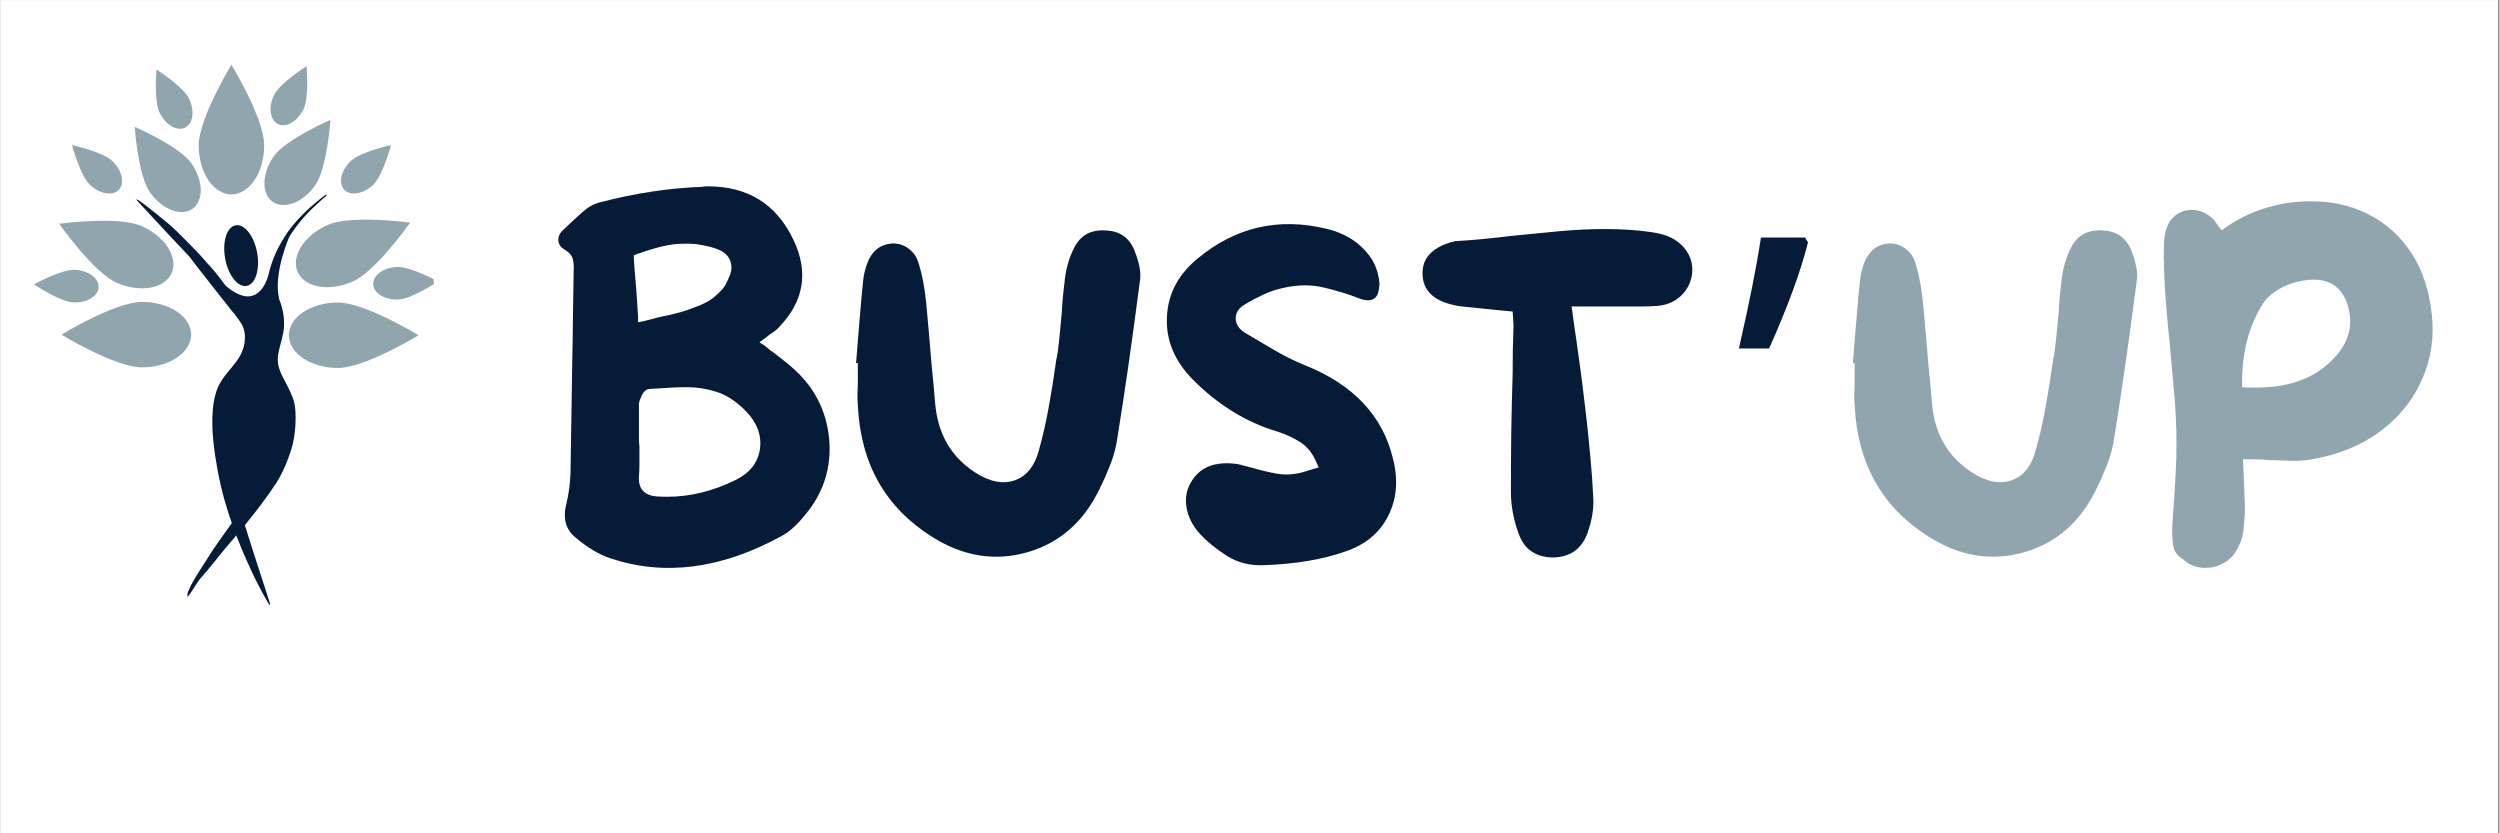
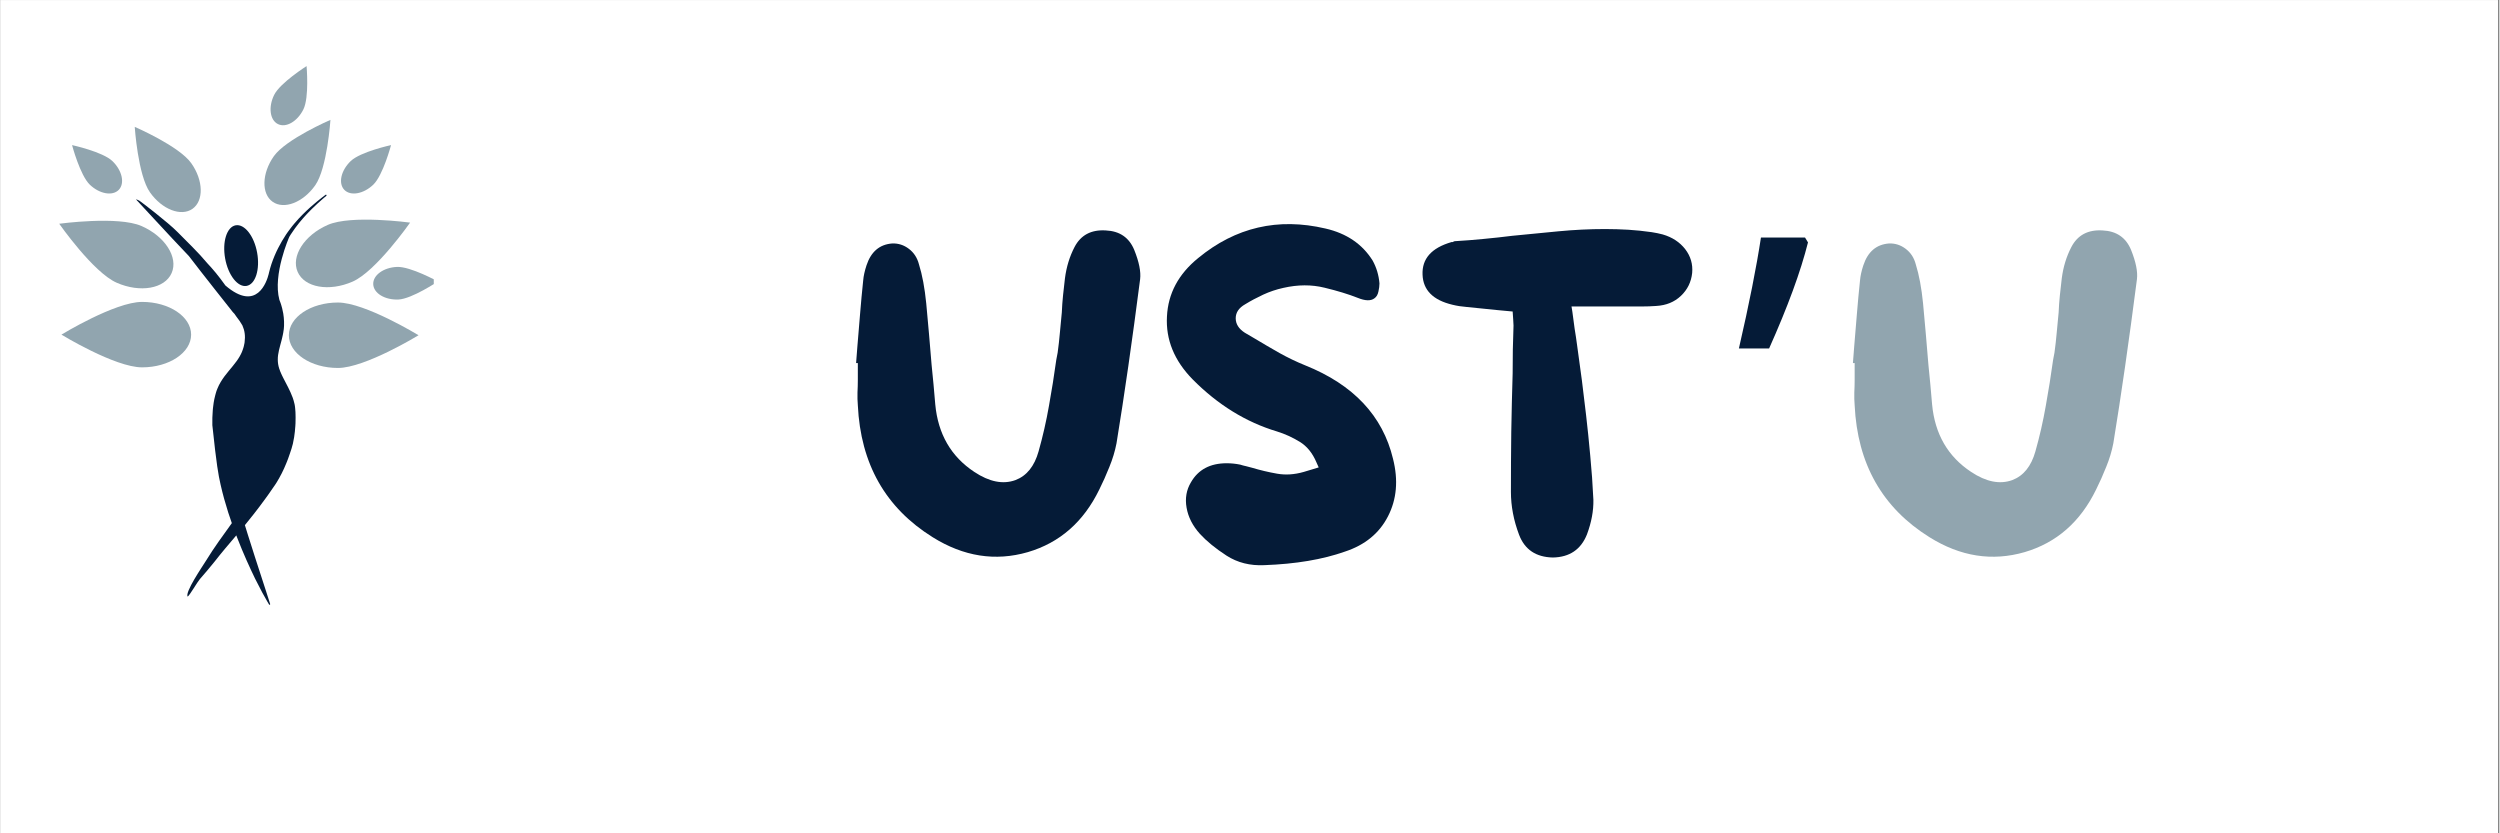
<svg xmlns="http://www.w3.org/2000/svg" version="1.0" preserveAspectRatio="xMidYMid meet" height="100" viewBox="0 0 224.88 75" zoomAndPan="magnify" width="300">
  <rect x="0" y="0" width="224.88" height="75" fill="#808080" stroke="none" />
  <defs>
    <g />
    <clipPath id="a8d4a3603d">
      <path clip-rule="nonzero" d="M 0 0.02 L 224.762 0.02 L 224.762 74.98 L 0 74.98 Z M 0 0.02" />
    </clipPath>
    <clipPath id="7f0575b4ac">
      <path clip-rule="nonzero" d="M 12 17 L 30 17 L 30 54.543 L 12 54.543 Z M 12 17" />
    </clipPath>
    <clipPath id="72773b1bf4">
      <path clip-rule="nonzero" d="M 17 5.82 L 24 5.82 L 24 18 L 17 18 Z M 17 5.82" />
    </clipPath>
    <clipPath id="3ca52db53f">
      <path clip-rule="nonzero" d="M 3 24 L 9 24 L 9 28 L 3 28 Z M 3 24" />
    </clipPath>
    <clipPath id="c132e5d1e7">
      <path clip-rule="nonzero" d="M 24 5.82 L 28 5.82 L 28 12 L 24 12 Z M 24 5.82" />
    </clipPath>
    <clipPath id="09b0561d79">
      <path clip-rule="nonzero" d="M 33 24 L 38.98 24 L 38.98 27 L 33 27 Z M 33 24" />
    </clipPath>
  </defs>
  <g clip-path="url(#a8d4a3603d)">
    <path fill-rule="nonzero" fill-opacity="1" d="M 0 0.02 L 224.879 0.02 L 224.879 74.98 L 0 74.98 Z M 0 0.02" fill="#ffffff" />
    <path fill-rule="nonzero" fill-opacity="1" d="M 0 0.02 L 224.879 0.02 L 224.879 74.98 L 0 74.98 Z M 0 0.02" fill="#ffffff" />
  </g>
  <g fill-opacity="1" fill="#051b37">
    <g transform="translate(48.677, 51.114)">
      <g>
-         <path d="M 25.891 -11.578 C 26.109 -8.992 25.363 -6.695 23.656 -4.688 C 22.945 -3.82 22.254 -3.211 21.578 -2.859 C 16.16 0.109 11.008 0.766 6.125 -0.891 C 5.113 -1.242 4.094 -1.859 3.062 -2.734 C 2.164 -3.461 1.895 -4.492 2.25 -5.828 C 2.457 -6.703 2.578 -7.613 2.609 -8.562 C 2.641 -10.25 2.664 -11.926 2.688 -13.594 C 2.719 -15.27 2.742 -16.938 2.766 -18.594 C 2.797 -19.926 2.816 -21.266 2.828 -22.609 C 2.848 -23.953 2.867 -25.289 2.891 -26.625 L 2.891 -26.797 C 2.922 -27.086 2.898 -27.406 2.828 -27.75 C 2.766 -28.094 2.488 -28.41 2 -28.703 C 1.727 -28.867 1.566 -29.102 1.516 -29.406 C 1.484 -29.758 1.602 -30.07 1.875 -30.344 L 2.25 -30.703 C 2.707 -31.141 3.188 -31.582 3.688 -32.031 C 4.188 -32.477 4.711 -32.77 5.266 -32.906 C 8.41 -33.727 11.469 -34.191 14.438 -34.297 C 14.602 -34.328 14.781 -34.344 14.969 -34.344 C 18.582 -34.344 21.148 -32.738 22.672 -29.531 C 24.055 -26.645 23.633 -24.035 21.406 -21.703 C 21.301 -21.586 21.18 -21.473 21.047 -21.359 C 20.91 -21.254 20.758 -21.148 20.594 -21.047 C 20.508 -20.992 20.426 -20.93 20.344 -20.859 C 20.27 -20.785 20.191 -20.723 20.109 -20.672 L 19.609 -20.312 L 20.109 -19.984 C 20.266 -19.848 20.414 -19.723 20.562 -19.609 C 20.719 -19.504 20.863 -19.398 21 -19.297 C 21.27 -19.078 21.52 -18.879 21.75 -18.703 C 21.988 -18.523 22.219 -18.336 22.438 -18.141 C 24.5 -16.398 25.648 -14.211 25.891 -11.578 Z M 8.688 -22.641 L 8.688 -22.109 L 9.219 -22.219 C 9.488 -22.281 9.738 -22.344 9.969 -22.406 C 10.195 -22.477 10.438 -22.539 10.688 -22.594 C 11.227 -22.695 11.754 -22.816 12.266 -22.953 C 12.785 -23.086 13.289 -23.254 13.781 -23.453 C 14.57 -23.742 15.145 -24.039 15.5 -24.344 C 15.852 -24.645 16.125 -24.906 16.312 -25.125 L 16.516 -25.406 C 16.68 -25.707 16.836 -26.047 16.984 -26.422 C 17.129 -26.805 17.133 -27.203 17 -27.609 C 16.863 -28.016 16.551 -28.344 16.062 -28.594 C 15.551 -28.832 14.805 -29.02 13.828 -29.156 C 13.359 -29.188 12.906 -29.191 12.469 -29.172 C 12.039 -29.16 11.523 -29.086 10.922 -28.953 C 10.328 -28.816 9.566 -28.586 8.641 -28.266 L 8.312 -28.141 L 8.312 -27.812 C 8.344 -27.219 8.379 -26.723 8.422 -26.328 C 8.461 -25.93 8.492 -25.555 8.516 -25.203 C 8.547 -24.848 8.57 -24.477 8.594 -24.094 C 8.625 -23.719 8.656 -23.234 8.688 -22.641 Z M 19.656 -10.688 C 19.844 -12.02 19.336 -13.242 18.141 -14.359 C 17.379 -15.086 16.57 -15.586 15.719 -15.859 C 14.863 -16.129 14 -16.266 13.125 -16.266 C 12.258 -16.266 11.391 -16.227 10.516 -16.156 L 9.703 -16.109 C 9.43 -16.078 9.211 -15.898 9.047 -15.578 C 8.891 -15.254 8.797 -14.992 8.766 -14.797 C 8.766 -14.391 8.766 -13.973 8.766 -13.547 C 8.766 -13.129 8.766 -12.719 8.766 -12.312 L 8.766 -11.422 L 8.812 -10.969 C 8.812 -10.863 8.812 -10.77 8.812 -10.688 C 8.812 -10.602 8.812 -10.52 8.812 -10.438 C 8.812 -10.062 8.812 -9.688 8.812 -9.312 C 8.812 -8.945 8.797 -8.578 8.766 -8.203 C 8.711 -7.141 9.227 -6.551 10.312 -6.438 C 10.664 -6.414 11.008 -6.406 11.344 -6.406 C 13.375 -6.406 15.41 -6.906 17.453 -7.906 C 18.734 -8.531 19.469 -9.457 19.656 -10.688 Z M 19.656 -10.688" />
-       </g>
+         </g>
    </g>
  </g>
  <g fill-opacity="1" fill="#051b37">
    <g transform="translate(75.473, 51.114)">
      <g>
        <path d="M 26.547 -28.625 C 26.984 -27.539 27.16 -26.66 27.078 -25.984 C 26.367 -20.461 25.66 -15.539 24.953 -11.219 C 24.816 -10.508 24.602 -9.801 24.312 -9.094 C 24.031 -8.383 23.727 -7.707 23.406 -7.062 C 21.988 -4.145 19.844 -2.266 16.969 -1.422 C 14.051 -0.578 11.195 -1.023 8.406 -2.766 C 4.164 -5.41 1.922 -9.367 1.672 -14.641 C 1.641 -15.023 1.629 -15.406 1.641 -15.781 C 1.66 -16.164 1.672 -16.547 1.672 -16.922 C 1.672 -17.109 1.672 -17.289 1.672 -17.469 C 1.672 -17.645 1.672 -17.816 1.672 -17.984 L 1.672 -18.438 L 1.516 -18.438 L 1.625 -19.859 C 1.707 -20.867 1.789 -21.875 1.875 -22.875 C 1.957 -23.883 2.051 -24.891 2.156 -25.891 C 2.188 -26.273 2.285 -26.723 2.453 -27.234 C 2.859 -28.461 3.629 -29.117 4.766 -29.203 C 5.316 -29.223 5.816 -29.062 6.266 -28.719 C 6.711 -28.383 7.016 -27.922 7.172 -27.328 C 7.473 -26.367 7.691 -25.195 7.828 -23.812 C 7.91 -22.895 7.992 -21.973 8.078 -21.047 C 8.16 -20.117 8.238 -19.191 8.312 -18.266 C 8.375 -17.691 8.43 -17.109 8.484 -16.516 C 8.535 -15.922 8.586 -15.32 8.641 -14.719 C 8.891 -12.051 10.062 -10.023 12.156 -8.641 C 13.508 -7.742 14.742 -7.5 15.859 -7.906 C 16.867 -8.289 17.562 -9.148 17.938 -10.484 C 18.32 -11.836 18.633 -13.207 18.875 -14.594 C 19.125 -15.977 19.344 -17.352 19.531 -18.719 L 19.656 -19.375 C 19.738 -19.969 19.805 -20.57 19.859 -21.188 C 19.91 -21.801 19.969 -22.406 20.031 -23 C 20.051 -23.488 20.086 -24 20.141 -24.531 C 20.203 -25.062 20.258 -25.57 20.312 -26.062 C 20.445 -27.094 20.734 -28.031 21.172 -28.875 C 21.734 -29.957 22.672 -30.457 23.984 -30.375 C 25.234 -30.32 26.086 -29.738 26.547 -28.625 Z M 26.547 -28.625" />
      </g>
    </g>
  </g>
  <g fill-opacity="1" fill="#051b37">
    <g transform="translate(103.451, 51.114)">
      <g>
        <path d="M 21.859 -9.828 C 22.348 -7.898 22.195 -6.172 21.406 -4.641 C 20.625 -3.117 19.332 -2.062 17.531 -1.469 C 15.52 -0.758 13.102 -0.352 10.281 -0.25 C 9 -0.188 7.863 -0.473 6.875 -1.109 C 5.883 -1.754 5.086 -2.406 4.484 -3.062 C 3.828 -3.789 3.426 -4.578 3.281 -5.422 C 3.133 -6.266 3.266 -7.023 3.672 -7.703 C 4.328 -8.848 5.398 -9.422 6.891 -9.422 C 7.297 -9.422 7.703 -9.379 8.109 -9.297 C 8.273 -9.242 8.453 -9.195 8.641 -9.156 C 8.836 -9.113 9.016 -9.066 9.172 -9.016 C 9.91 -8.797 10.66 -8.617 11.422 -8.484 C 12.18 -8.348 12.984 -8.398 13.828 -8.641 L 15.172 -9.047 L 14.969 -9.5 C 14.613 -10.344 14.109 -10.961 13.453 -11.359 C 12.805 -11.754 12.129 -12.062 11.422 -12.281 C 8.617 -13.125 6.086 -14.688 3.828 -16.969 C 2.172 -18.656 1.398 -20.547 1.516 -22.641 C 1.617 -24.703 2.555 -26.453 4.328 -27.891 C 7.691 -30.66 11.508 -31.547 15.781 -30.547 C 17.688 -30.109 19.102 -29.145 20.031 -27.656 C 20.375 -27.031 20.578 -26.348 20.641 -25.609 C 20.641 -25.391 20.609 -25.145 20.547 -24.875 C 20.492 -24.602 20.375 -24.398 20.188 -24.266 C 19.863 -24.016 19.359 -24.031 18.672 -24.312 C 17.859 -24.633 16.867 -24.938 15.703 -25.219 C 14.535 -25.508 13.297 -25.504 11.984 -25.203 C 11.359 -25.066 10.754 -24.863 10.172 -24.594 C 9.586 -24.32 9.051 -24.035 8.562 -23.734 C 7.988 -23.41 7.703 -22.988 7.703 -22.469 C 7.703 -21.957 7.973 -21.523 8.516 -21.172 L 9.422 -20.641 C 10.148 -20.203 10.891 -19.77 11.641 -19.344 C 12.391 -18.926 13.16 -18.555 13.953 -18.234 C 18.297 -16.492 20.93 -13.691 21.859 -9.828 Z M 21.859 -9.828" />
      </g>
    </g>
  </g>
  <g fill-opacity="1" fill="#051b37">
    <g transform="translate(126.454, 51.114)">
      <g>
        <path d="M 23.125 -30.016 C 23.988 -29.766 24.664 -29.32 25.156 -28.688 C 25.645 -28.051 25.852 -27.336 25.781 -26.547 C 25.695 -25.734 25.359 -25.047 24.766 -24.484 C 24.18 -23.93 23.441 -23.629 22.547 -23.578 C 22.117 -23.547 21.688 -23.531 21.25 -23.531 C 20.812 -23.531 20.375 -23.531 19.938 -23.531 C 19.719 -23.531 19.504 -23.531 19.297 -23.531 C 19.098 -23.531 18.891 -23.531 18.672 -23.531 L 14.922 -23.531 L 15 -23.047 C 15.062 -22.523 15.129 -22.02 15.203 -21.531 C 15.285 -21.039 15.359 -20.551 15.422 -20.062 C 15.578 -18.977 15.723 -17.91 15.859 -16.859 C 15.992 -15.816 16.117 -14.781 16.234 -13.75 C 16.367 -12.602 16.492 -11.383 16.609 -10.094 C 16.734 -8.801 16.828 -7.477 16.891 -6.125 C 16.91 -5.145 16.719 -4.109 16.312 -3.016 C 15.77 -1.66 14.75 -0.969 13.25 -0.938 C 11.727 -0.969 10.711 -1.648 10.203 -2.984 C 9.711 -4.285 9.469 -5.57 9.469 -6.844 C 9.469 -8.645 9.477 -10.438 9.5 -12.219 C 9.531 -14 9.57 -15.77 9.625 -17.531 C 9.625 -18.238 9.629 -18.945 9.641 -19.656 C 9.66 -20.363 9.68 -21.082 9.703 -21.812 C 9.703 -21.926 9.691 -22.117 9.672 -22.391 L 9.625 -23.078 L 8.281 -23.203 C 7.812 -23.254 7.348 -23.301 6.891 -23.344 C 6.43 -23.383 5.969 -23.43 5.5 -23.484 C 5.258 -23.516 5.035 -23.539 4.828 -23.562 C 4.629 -23.594 4.422 -23.633 4.203 -23.688 C 2.461 -24.102 1.566 -25.004 1.516 -26.391 C 1.453 -27.828 2.32 -28.805 4.125 -29.328 L 4.234 -29.328 C 4.316 -29.379 4.375 -29.406 4.406 -29.406 C 5.27 -29.457 6.133 -29.523 7 -29.609 C 7.875 -29.691 8.734 -29.785 9.578 -29.891 C 10.961 -30.023 12.352 -30.16 13.75 -30.297 C 15.156 -30.43 16.551 -30.5 17.938 -30.5 C 18.645 -30.5 19.344 -30.477 20.031 -30.438 C 20.727 -30.395 21.43 -30.32 22.141 -30.219 C 22.492 -30.164 22.82 -30.098 23.125 -30.016 Z M 23.125 -30.016" />
      </g>
    </g>
  </g>
  <g fill-opacity="1" fill="#051b37">
    <g transform="translate(153.128, 51.114)">
      <g>
        <path d="M 9.266 -29.734 L 9.531 -29.297 C 8.875 -26.68 7.707 -23.5 6.031 -19.75 L 3.312 -19.75 C 4.238 -23.77 4.898 -27.098 5.297 -29.734 Z M 9.016 -25.375 Z M 8.922 -36.562 Z M 8.922 -36.562" />
      </g>
    </g>
  </g>
  <g fill-opacity="1" fill="#91a5af">
    <g transform="translate(165.187, 51.114)">
      <g>
        <path d="M 26.547 -28.625 C 26.984 -27.539 27.16 -26.66 27.078 -25.984 C 26.367 -20.461 25.66 -15.539 24.953 -11.219 C 24.816 -10.508 24.602 -9.801 24.312 -9.094 C 24.031 -8.383 23.727 -7.707 23.406 -7.062 C 21.988 -4.145 19.844 -2.266 16.969 -1.422 C 14.051 -0.578 11.195 -1.023 8.406 -2.766 C 4.164 -5.41 1.922 -9.367 1.672 -14.641 C 1.641 -15.023 1.629 -15.406 1.641 -15.781 C 1.66 -16.164 1.672 -16.547 1.672 -16.922 C 1.672 -17.109 1.672 -17.289 1.672 -17.469 C 1.672 -17.645 1.672 -17.816 1.672 -17.984 L 1.672 -18.438 L 1.516 -18.438 L 1.625 -19.859 C 1.707 -20.867 1.789 -21.875 1.875 -22.875 C 1.957 -23.883 2.051 -24.891 2.156 -25.891 C 2.188 -26.273 2.285 -26.723 2.453 -27.234 C 2.859 -28.461 3.629 -29.117 4.766 -29.203 C 5.316 -29.223 5.816 -29.062 6.266 -28.719 C 6.711 -28.383 7.016 -27.922 7.172 -27.328 C 7.473 -26.367 7.691 -25.195 7.828 -23.812 C 7.91 -22.895 7.992 -21.973 8.078 -21.047 C 8.16 -20.117 8.238 -19.191 8.312 -18.266 C 8.375 -17.691 8.43 -17.109 8.484 -16.516 C 8.535 -15.922 8.586 -15.32 8.641 -14.719 C 8.891 -12.051 10.062 -10.023 12.156 -8.641 C 13.508 -7.742 14.742 -7.5 15.859 -7.906 C 16.867 -8.289 17.562 -9.148 17.938 -10.484 C 18.32 -11.836 18.633 -13.207 18.875 -14.594 C 19.125 -15.977 19.344 -17.352 19.531 -18.719 L 19.656 -19.375 C 19.738 -19.969 19.805 -20.57 19.859 -21.188 C 19.91 -21.801 19.969 -22.406 20.031 -23 C 20.051 -23.488 20.086 -24 20.141 -24.531 C 20.203 -25.062 20.258 -25.57 20.312 -26.062 C 20.445 -27.094 20.734 -28.031 21.172 -28.875 C 21.734 -29.957 22.672 -30.457 23.984 -30.375 C 25.234 -30.32 26.086 -29.738 26.547 -28.625 Z M 26.547 -28.625" />
      </g>
    </g>
  </g>
  <g fill-opacity="1" fill="#91a5af">
    <g transform="translate(193.165, 51.114)">
      <g>
-         <path d="M 25.531 -23.609 C 25.906 -21.359 25.695 -19.258 24.906 -17.312 C 24.125 -15.363 22.863 -13.723 21.125 -12.391 C 19.383 -11.066 17.289 -10.195 14.844 -9.781 C 14.301 -9.676 13.703 -9.629 13.047 -9.641 C 12.398 -9.66 11.75 -9.68 11.094 -9.703 C 10.77 -9.734 10.438 -9.754 10.094 -9.766 C 9.75 -9.773 9.414 -9.781 9.094 -9.781 L 8.641 -9.781 L 8.688 -8.734 C 8.719 -8.242 8.742 -7.656 8.766 -6.969 C 8.797 -6.289 8.812 -5.734 8.812 -5.297 L 8.812 -4.938 C 8.781 -4.469 8.742 -4.004 8.703 -3.547 C 8.66 -3.086 8.562 -2.664 8.406 -2.281 C 8.07 -1.469 7.656 -0.906 7.156 -0.594 C 6.656 -0.281 6.203 -0.098 5.797 -0.047 C 5.242 0.035 4.738 0 4.281 -0.156 C 3.82 -0.32 3.484 -0.531 3.266 -0.781 L 3.141 -0.859 C 2.703 -1.129 2.441 -1.516 2.359 -2.016 C 2.285 -2.516 2.258 -3.094 2.281 -3.75 C 2.312 -4.156 2.336 -4.562 2.359 -4.969 C 2.391 -5.383 2.422 -5.805 2.453 -6.234 C 2.504 -7.023 2.551 -7.832 2.594 -8.656 C 2.633 -9.488 2.656 -10.328 2.656 -11.172 C 2.656 -12.609 2.594 -14.062 2.469 -15.531 C 2.344 -17 2.211 -18.457 2.078 -19.906 C 1.941 -21.238 1.816 -22.582 1.703 -23.938 C 1.598 -25.301 1.535 -26.66 1.516 -28.016 C 1.516 -28.367 1.52 -28.711 1.531 -29.047 C 1.539 -29.391 1.57 -29.727 1.625 -30.062 C 1.844 -31.145 2.414 -31.836 3.344 -32.141 C 3.594 -32.191 3.836 -32.219 4.078 -32.219 C 4.754 -32.219 5.379 -31.945 5.953 -31.406 C 6.035 -31.344 6.129 -31.219 6.234 -31.031 C 6.316 -30.926 6.383 -30.832 6.438 -30.75 L 6.734 -30.375 L 7.062 -30.625 C 8.957 -31.957 11.129 -32.734 13.578 -32.953 C 15.703 -33.117 17.598 -32.848 19.266 -32.141 C 20.941 -31.43 22.32 -30.352 23.406 -28.906 C 24.5 -27.469 25.207 -25.703 25.531 -23.609 Z M 16.516 -18.562 C 18.203 -20.164 18.691 -21.941 17.984 -23.891 C 17.66 -24.766 17.129 -25.363 16.391 -25.688 C 15.797 -25.938 15.086 -26.004 14.266 -25.891 C 13.453 -25.785 12.688 -25.535 11.969 -25.141 C 11.25 -24.742 10.711 -24.25 10.359 -23.656 C 9.16 -21.719 8.562 -19.391 8.562 -16.672 L 8.562 -16.266 L 8.969 -16.234 C 9.301 -16.234 9.602 -16.234 9.875 -16.234 C 12.695 -16.234 14.91 -17.008 16.516 -18.562 Z M 16.516 -18.562" />
-       </g>
+         </g>
    </g>
  </g>
  <path fill-rule="nonzero" fill-opacity="1" d="M 22.137 25.73 C 22.934 25.586 23.355 24.246 23.082 22.742 C 22.809 21.234 21.945 20.133 21.148 20.277 C 20.355 20.422 19.93 21.758 20.203 23.266 C 20.477 24.77 21.34 25.875 22.137 25.73" fill="#051b37" />
  <g clip-path="url(#7f0575b4ac)">
-     <path fill-rule="nonzero" fill-opacity="1" d="M 29.32 17.543 C 29.305 17.516 29.266 17.512 29.242 17.531 C 29.242 17.531 29.113 17.629 28.875 17.812 C 28.637 17.996 28.293 18.277 27.867 18.652 C 27.449 19.031 26.949 19.508 26.438 20.113 C 26.312 20.266 26.18 20.418 26.055 20.594 C 25.992 20.676 25.93 20.762 25.863 20.852 C 25.848 20.871 25.832 20.891 25.816 20.918 C 25.801 20.941 25.785 20.961 25.77 20.984 C 25.738 21.031 25.707 21.074 25.676 21.121 C 25.43 21.492 25.191 21.898 24.969 22.336 C 24.746 22.773 24.547 23.246 24.375 23.75 C 24.293 24.004 24.215 24.262 24.152 24.531 C 24.141 24.578 24.133 24.625 24.121 24.668 C 23.953 25.336 23.059 28.129 20.227 25.695 C 19.617 24.832 19.059 24.176 18.605 23.699 C 17.785 22.711 16.828 21.812 15.949 20.914 C 15.035 19.984 12.668 18.188 12.512 18.082 C 12.418 18.016 12.281 17.961 12.172 17.938 C 12.586 18.363 15.078 21.102 16.941 23.047 C 18.125 24.602 20.676 27.812 20.879 28.07 L 20.879 28.074 L 20.895 28.09 C 20.934 28.133 20.98 28.184 21.035 28.238 C 21.094 28.332 21.16 28.426 21.227 28.512 C 21.418 28.754 21.602 29.008 21.754 29.285 L 21.766 29.316 C 21.859 29.52 21.93 29.754 21.961 30.004 C 21.996 30.258 21.992 30.531 21.953 30.816 C 21.945 30.855 21.938 30.891 21.934 30.926 L 21.926 30.961 L 21.922 30.977 L 21.91 31.035 C 21.902 31.07 21.895 31.113 21.887 31.148 C 21.879 31.184 21.867 31.219 21.859 31.254 C 21.816 31.395 21.77 31.543 21.707 31.688 C 21.645 31.832 21.57 31.977 21.488 32.117 C 21.406 32.258 21.312 32.398 21.207 32.539 C 21.004 32.816 20.77 33.094 20.52 33.395 C 20.273 33.691 20.02 34.016 19.801 34.383 C 19.691 34.57 19.59 34.766 19.508 34.973 C 19.484 35.023 19.465 35.074 19.445 35.129 L 19.418 35.211 L 19.41 35.23 L 19.406 35.246 L 19.402 35.254 L 19.391 35.293 C 19.375 35.34 19.359 35.391 19.348 35.441 C 19.332 35.492 19.316 35.551 19.305 35.602 C 19.273 35.715 19.254 35.82 19.227 35.93 C 19.207 36.039 19.188 36.148 19.168 36.258 C 19.152 36.367 19.137 36.477 19.125 36.59 C 19.117 36.645 19.109 36.699 19.105 36.754 C 19.102 36.809 19.094 36.863 19.09 36.922 C 19.051 37.363 19.043 37.812 19.051 38.266 C 19.07 39.164 19.168 40.07 19.297 40.965 C 19.43 41.863 19.594 42.75 19.793 43.617 C 19.988 44.48 20.223 45.32 20.48 46.125 C 20.586 46.449 20.691 46.77 20.805 47.082 C 20.004 48.191 19.199 49.293 18.484 50.457 C 18.125 51.035 16.57 53.301 16.828 53.699 C 17.035 53.551 17.672 52.418 17.93 52.117 C 18.379 51.594 18.832 51.082 19.258 50.539 C 19.883 49.734 20.547 48.961 21.207 48.184 C 21.234 48.262 21.266 48.336 21.293 48.41 C 21.57 49.129 21.855 49.801 22.125 50.414 C 22.398 51.031 22.66 51.586 22.898 52.078 C 23.141 52.566 23.359 52.988 23.547 53.336 C 23.734 53.68 23.887 53.945 23.992 54.129 C 24.098 54.309 24.156 54.406 24.156 54.406 C 24.168 54.426 24.195 54.438 24.219 54.43 C 24.246 54.422 24.262 54.391 24.254 54.363 C 24.254 54.363 24.223 54.254 24.156 54.055 C 24.094 53.855 24 53.562 23.879 53.191 C 23.641 52.453 23.297 51.395 22.883 50.125 C 22.676 49.492 22.461 48.809 22.234 48.082 C 22.148 47.816 22.066 47.539 21.98 47.262 C 22.246 46.938 22.508 46.613 22.766 46.281 C 22.852 46.172 22.938 46.062 23.023 45.949 C 23.109 45.84 23.199 45.727 23.281 45.613 C 23.453 45.383 23.629 45.148 23.801 44.91 C 23.98 44.676 24.145 44.434 24.312 44.191 C 24.398 44.07 24.48 43.949 24.566 43.824 L 24.629 43.734 L 24.66 43.688 L 24.68 43.664 L 24.691 43.645 L 24.699 43.633 C 24.742 43.566 24.785 43.5 24.828 43.434 C 25.164 42.891 25.457 42.312 25.699 41.711 C 25.73 41.637 25.762 41.562 25.789 41.488 C 25.816 41.414 25.844 41.336 25.875 41.262 C 25.934 41.113 25.984 40.957 26.035 40.805 C 26.086 40.652 26.133 40.504 26.184 40.355 L 26.188 40.336 L 26.191 40.32 L 26.203 40.289 L 26.219 40.223 L 26.289 39.973 C 26.293 39.949 26.301 39.93 26.305 39.91 L 26.316 39.848 C 26.391 39.512 26.445 39.18 26.477 38.848 C 26.492 38.68 26.512 38.516 26.52 38.348 L 26.535 38.098 C 26.539 38.016 26.539 37.93 26.539 37.848 L 26.543 37.594 C 26.543 37.508 26.539 37.422 26.539 37.336 L 26.535 37.203 C 26.535 37.16 26.535 37.117 26.531 37.078 L 26.512 36.84 L 26.508 36.777 L 26.504 36.75 L 26.5 36.703 L 26.484 36.566 C 26.477 36.52 26.473 36.473 26.461 36.426 L 26.43 36.293 C 26.391 36.113 26.336 35.941 26.277 35.773 C 26.156 35.445 26.012 35.137 25.863 34.844 C 25.715 34.551 25.559 34.27 25.422 33.992 L 25.32 33.785 L 25.227 33.582 L 25.188 33.484 L 25.164 33.438 C 25.16 33.422 25.152 33.402 25.145 33.383 L 25.086 33.215 L 25.078 33.199 L 25.07 33.176 C 24.984 32.91 24.941 32.641 24.941 32.363 C 24.934 31.812 25.121 31.238 25.281 30.625 C 25.297 30.547 25.316 30.469 25.336 30.395 C 25.355 30.312 25.371 30.234 25.391 30.156 C 25.406 30.078 25.422 29.992 25.438 29.91 L 25.445 29.852 L 25.473 29.68 L 25.48 29.625 L 25.484 29.578 L 25.488 29.547 L 25.496 29.426 L 25.504 29.301 L 25.504 29.18 C 25.504 29.098 25.504 29.02 25.504 28.938 C 25.5 28.855 25.492 28.777 25.488 28.695 L 25.48 28.574 L 25.465 28.457 C 25.453 28.379 25.445 28.297 25.434 28.219 C 25.402 28.066 25.375 27.91 25.336 27.758 C 25.301 27.605 25.25 27.453 25.203 27.301 C 25.191 27.262 25.176 27.23 25.164 27.195 L 25.086 26.992 C 24.469 24.703 25.977 21.316 25.977 21.316 C 26.008 21.27 26.035 21.223 26.062 21.176 C 26.078 21.152 26.094 21.129 26.105 21.105 C 26.117 21.086 26.137 21.062 26.148 21.043 C 26.207 20.957 26.266 20.871 26.324 20.785 C 26.434 20.613 26.559 20.457 26.676 20.301 C 26.789 20.145 26.91 20.004 27.027 19.863 C 27.086 19.797 27.141 19.727 27.199 19.66 C 27.258 19.598 27.316 19.531 27.371 19.469 C 27.426 19.41 27.484 19.348 27.535 19.289 C 27.59 19.227 27.648 19.172 27.699 19.117 C 27.809 19.008 27.91 18.902 28.008 18.801 C 28.41 18.41 28.734 18.117 28.961 17.922 C 29.191 17.727 29.312 17.621 29.312 17.621 C 29.336 17.602 29.34 17.566 29.32 17.543" fill="#051b37" />
+     <path fill-rule="nonzero" fill-opacity="1" d="M 29.32 17.543 C 29.305 17.516 29.266 17.512 29.242 17.531 C 29.242 17.531 29.113 17.629 28.875 17.812 C 28.637 17.996 28.293 18.277 27.867 18.652 C 27.449 19.031 26.949 19.508 26.438 20.113 C 26.312 20.266 26.18 20.418 26.055 20.594 C 25.992 20.676 25.93 20.762 25.863 20.852 C 25.848 20.871 25.832 20.891 25.816 20.918 C 25.801 20.941 25.785 20.961 25.77 20.984 C 25.738 21.031 25.707 21.074 25.676 21.121 C 25.43 21.492 25.191 21.898 24.969 22.336 C 24.746 22.773 24.547 23.246 24.375 23.75 C 24.293 24.004 24.215 24.262 24.152 24.531 C 24.141 24.578 24.133 24.625 24.121 24.668 C 23.953 25.336 23.059 28.129 20.227 25.695 C 19.617 24.832 19.059 24.176 18.605 23.699 C 17.785 22.711 16.828 21.812 15.949 20.914 C 15.035 19.984 12.668 18.188 12.512 18.082 C 12.418 18.016 12.281 17.961 12.172 17.938 C 12.586 18.363 15.078 21.102 16.941 23.047 C 18.125 24.602 20.676 27.812 20.879 28.07 L 20.879 28.074 L 20.895 28.09 C 20.934 28.133 20.98 28.184 21.035 28.238 C 21.094 28.332 21.16 28.426 21.227 28.512 C 21.418 28.754 21.602 29.008 21.754 29.285 L 21.766 29.316 C 21.859 29.52 21.93 29.754 21.961 30.004 C 21.996 30.258 21.992 30.531 21.953 30.816 C 21.945 30.855 21.938 30.891 21.934 30.926 L 21.926 30.961 L 21.922 30.977 L 21.91 31.035 C 21.902 31.07 21.895 31.113 21.887 31.148 C 21.879 31.184 21.867 31.219 21.859 31.254 C 21.816 31.395 21.77 31.543 21.707 31.688 C 21.645 31.832 21.57 31.977 21.488 32.117 C 21.406 32.258 21.312 32.398 21.207 32.539 C 21.004 32.816 20.77 33.094 20.52 33.395 C 20.273 33.691 20.02 34.016 19.801 34.383 C 19.691 34.57 19.59 34.766 19.508 34.973 C 19.484 35.023 19.465 35.074 19.445 35.129 L 19.418 35.211 L 19.41 35.23 L 19.406 35.246 L 19.402 35.254 L 19.391 35.293 C 19.375 35.34 19.359 35.391 19.348 35.441 C 19.332 35.492 19.316 35.551 19.305 35.602 C 19.273 35.715 19.254 35.82 19.227 35.93 C 19.207 36.039 19.188 36.148 19.168 36.258 C 19.152 36.367 19.137 36.477 19.125 36.59 C 19.117 36.645 19.109 36.699 19.105 36.754 C 19.102 36.809 19.094 36.863 19.09 36.922 C 19.051 37.363 19.043 37.812 19.051 38.266 C 19.43 41.863 19.594 42.75 19.793 43.617 C 19.988 44.48 20.223 45.32 20.48 46.125 C 20.586 46.449 20.691 46.77 20.805 47.082 C 20.004 48.191 19.199 49.293 18.484 50.457 C 18.125 51.035 16.57 53.301 16.828 53.699 C 17.035 53.551 17.672 52.418 17.93 52.117 C 18.379 51.594 18.832 51.082 19.258 50.539 C 19.883 49.734 20.547 48.961 21.207 48.184 C 21.234 48.262 21.266 48.336 21.293 48.41 C 21.57 49.129 21.855 49.801 22.125 50.414 C 22.398 51.031 22.66 51.586 22.898 52.078 C 23.141 52.566 23.359 52.988 23.547 53.336 C 23.734 53.68 23.887 53.945 23.992 54.129 C 24.098 54.309 24.156 54.406 24.156 54.406 C 24.168 54.426 24.195 54.438 24.219 54.43 C 24.246 54.422 24.262 54.391 24.254 54.363 C 24.254 54.363 24.223 54.254 24.156 54.055 C 24.094 53.855 24 53.562 23.879 53.191 C 23.641 52.453 23.297 51.395 22.883 50.125 C 22.676 49.492 22.461 48.809 22.234 48.082 C 22.148 47.816 22.066 47.539 21.98 47.262 C 22.246 46.938 22.508 46.613 22.766 46.281 C 22.852 46.172 22.938 46.062 23.023 45.949 C 23.109 45.84 23.199 45.727 23.281 45.613 C 23.453 45.383 23.629 45.148 23.801 44.91 C 23.98 44.676 24.145 44.434 24.312 44.191 C 24.398 44.07 24.48 43.949 24.566 43.824 L 24.629 43.734 L 24.66 43.688 L 24.68 43.664 L 24.691 43.645 L 24.699 43.633 C 24.742 43.566 24.785 43.5 24.828 43.434 C 25.164 42.891 25.457 42.312 25.699 41.711 C 25.73 41.637 25.762 41.562 25.789 41.488 C 25.816 41.414 25.844 41.336 25.875 41.262 C 25.934 41.113 25.984 40.957 26.035 40.805 C 26.086 40.652 26.133 40.504 26.184 40.355 L 26.188 40.336 L 26.191 40.32 L 26.203 40.289 L 26.219 40.223 L 26.289 39.973 C 26.293 39.949 26.301 39.93 26.305 39.91 L 26.316 39.848 C 26.391 39.512 26.445 39.18 26.477 38.848 C 26.492 38.68 26.512 38.516 26.52 38.348 L 26.535 38.098 C 26.539 38.016 26.539 37.93 26.539 37.848 L 26.543 37.594 C 26.543 37.508 26.539 37.422 26.539 37.336 L 26.535 37.203 C 26.535 37.16 26.535 37.117 26.531 37.078 L 26.512 36.84 L 26.508 36.777 L 26.504 36.75 L 26.5 36.703 L 26.484 36.566 C 26.477 36.52 26.473 36.473 26.461 36.426 L 26.43 36.293 C 26.391 36.113 26.336 35.941 26.277 35.773 C 26.156 35.445 26.012 35.137 25.863 34.844 C 25.715 34.551 25.559 34.27 25.422 33.992 L 25.32 33.785 L 25.227 33.582 L 25.188 33.484 L 25.164 33.438 C 25.16 33.422 25.152 33.402 25.145 33.383 L 25.086 33.215 L 25.078 33.199 L 25.07 33.176 C 24.984 32.91 24.941 32.641 24.941 32.363 C 24.934 31.812 25.121 31.238 25.281 30.625 C 25.297 30.547 25.316 30.469 25.336 30.395 C 25.355 30.312 25.371 30.234 25.391 30.156 C 25.406 30.078 25.422 29.992 25.438 29.91 L 25.445 29.852 L 25.473 29.68 L 25.48 29.625 L 25.484 29.578 L 25.488 29.547 L 25.496 29.426 L 25.504 29.301 L 25.504 29.18 C 25.504 29.098 25.504 29.02 25.504 28.938 C 25.5 28.855 25.492 28.777 25.488 28.695 L 25.48 28.574 L 25.465 28.457 C 25.453 28.379 25.445 28.297 25.434 28.219 C 25.402 28.066 25.375 27.91 25.336 27.758 C 25.301 27.605 25.25 27.453 25.203 27.301 C 25.191 27.262 25.176 27.23 25.164 27.195 L 25.086 26.992 C 24.469 24.703 25.977 21.316 25.977 21.316 C 26.008 21.27 26.035 21.223 26.062 21.176 C 26.078 21.152 26.094 21.129 26.105 21.105 C 26.117 21.086 26.137 21.062 26.148 21.043 C 26.207 20.957 26.266 20.871 26.324 20.785 C 26.434 20.613 26.559 20.457 26.676 20.301 C 26.789 20.145 26.91 20.004 27.027 19.863 C 27.086 19.797 27.141 19.727 27.199 19.66 C 27.258 19.598 27.316 19.531 27.371 19.469 C 27.426 19.41 27.484 19.348 27.535 19.289 C 27.59 19.227 27.648 19.172 27.699 19.117 C 27.809 19.008 27.91 18.902 28.008 18.801 C 28.41 18.41 28.734 18.117 28.961 17.922 C 29.191 17.727 29.312 17.621 29.312 17.621 C 29.336 17.602 29.34 17.566 29.32 17.543" fill="#051b37" />
  </g>
  <g clip-path="url(#72773b1bf4)">
-     <path fill-rule="nonzero" fill-opacity="1" d="M 23.715 13.082 C 23.715 15.52 22.395 17.496 20.77 17.496 C 19.145 17.496 17.824 15.52 17.824 13.082 C 17.824 10.641 20.77 5.824 20.77 5.824 C 20.77 5.824 23.715 10.641 23.715 13.082" fill="#91a5af" />
-   </g>
+     </g>
  <path fill-rule="nonzero" fill-opacity="1" d="M 12.727 27.172 C 15.164 27.172 17.141 28.492 17.141 30.117 C 17.141 31.742 15.164 33.062 12.727 33.062 C 10.285 33.062 5.469 30.117 5.469 30.117 C 5.469 30.117 10.285 27.172 12.727 27.172" fill="#91a5af" />
  <path fill-rule="nonzero" fill-opacity="1" d="M 12.68 20.344 C 14.793 21.27 16.008 23.164 15.387 24.574 C 14.77 25.984 12.555 26.375 10.441 25.445 C 8.328 24.52 5.27 20.137 5.27 20.137 C 5.27 20.137 10.566 19.414 12.68 20.344" fill="#91a5af" />
  <path fill-rule="nonzero" fill-opacity="1" d="M 30.355 27.227 C 27.914 27.227 25.938 28.547 25.938 30.172 C 25.938 31.797 27.914 33.117 30.355 33.117 C 32.793 33.117 37.609 30.172 37.609 30.172 C 37.609 30.172 32.793 27.227 30.355 27.227" fill="#91a5af" />
  <path fill-rule="nonzero" fill-opacity="1" d="M 29.438 20.242 C 27.324 21.168 26.109 23.062 26.73 24.473 C 27.348 25.883 29.562 26.273 31.676 25.344 C 33.789 24.418 36.848 20.035 36.848 20.035 C 36.848 20.035 31.551 19.312 29.438 20.242" fill="#91a5af" />
  <path fill-rule="nonzero" fill-opacity="1" d="M 28.305 16.684 C 27.219 18.223 25.504 18.887 24.477 18.16 C 23.453 17.438 23.5 15.602 24.586 14.059 C 25.672 12.52 29.68 10.789 29.68 10.789 C 29.68 10.789 29.391 15.141 28.305 16.684" fill="#91a5af" />
  <path fill-rule="nonzero" fill-opacity="1" d="M 13.438 17.312 C 14.527 18.855 16.238 19.516 17.266 18.793 C 18.293 18.066 18.246 16.23 17.156 14.691 C 16.07 13.148 12.066 11.418 12.066 11.418 C 12.066 11.418 12.352 15.773 13.438 17.312" fill="#91a5af" />
  <path fill-rule="nonzero" fill-opacity="1" d="M 8.023 16.621 C 8.902 17.461 10.07 17.668 10.633 17.082 C 11.191 16.496 10.934 15.34 10.055 14.496 C 9.176 13.656 6.426 13.059 6.426 13.059 C 6.426 13.059 7.145 15.777 8.023 16.621" fill="#91a5af" />
-   <path fill-rule="nonzero" fill-opacity="1" d="M 14.312 10.16 C 14.848 11.25 15.875 11.844 16.602 11.484 C 17.328 11.125 17.484 9.949 16.945 8.859 C 16.406 7.77 14.027 6.262 14.027 6.262 C 14.027 6.262 13.773 9.066 14.312 10.16" fill="#91a5af" />
  <g clip-path="url(#3ca52db53f)">
-     <path fill-rule="nonzero" fill-opacity="1" d="M 6.547 27.219 C 7.762 27.27 8.777 26.656 8.812 25.848 C 8.848 25.035 7.891 24.336 6.676 24.285 C 5.461 24.23 2.996 25.594 2.996 25.594 C 2.996 25.594 5.332 27.164 6.547 27.219" fill="#91a5af" />
-   </g>
+     </g>
  <path fill-rule="nonzero" fill-opacity="1" d="M 33.535 16.621 C 32.656 17.461 31.488 17.668 30.926 17.082 C 30.367 16.496 30.625 15.34 31.504 14.496 C 32.383 13.656 35.133 13.059 35.133 13.059 C 35.133 13.059 34.414 15.777 33.535 16.621" fill="#91a5af" />
  <g clip-path="url(#c132e5d1e7)">
    <path fill-rule="nonzero" fill-opacity="1" d="M 27.246 9.844 C 26.707 10.934 25.684 11.527 24.957 11.168 C 24.23 10.812 24.074 9.637 24.613 8.543 C 25.152 7.453 27.531 5.949 27.531 5.949 C 27.531 5.949 27.785 8.75 27.246 9.844" fill="#91a5af" />
  </g>
  <g clip-path="url(#09b0561d79)">
    <path fill-rule="nonzero" fill-opacity="1" d="M 35.797 26.957 C 34.582 27.008 33.566 26.395 33.531 25.582 C 33.496 24.773 34.453 24.074 35.668 24.023 C 36.883 23.969 39.348 25.332 39.348 25.332 C 39.348 25.332 37.012 26.902 35.797 26.957" fill="#91a5af" />
  </g>
</svg>